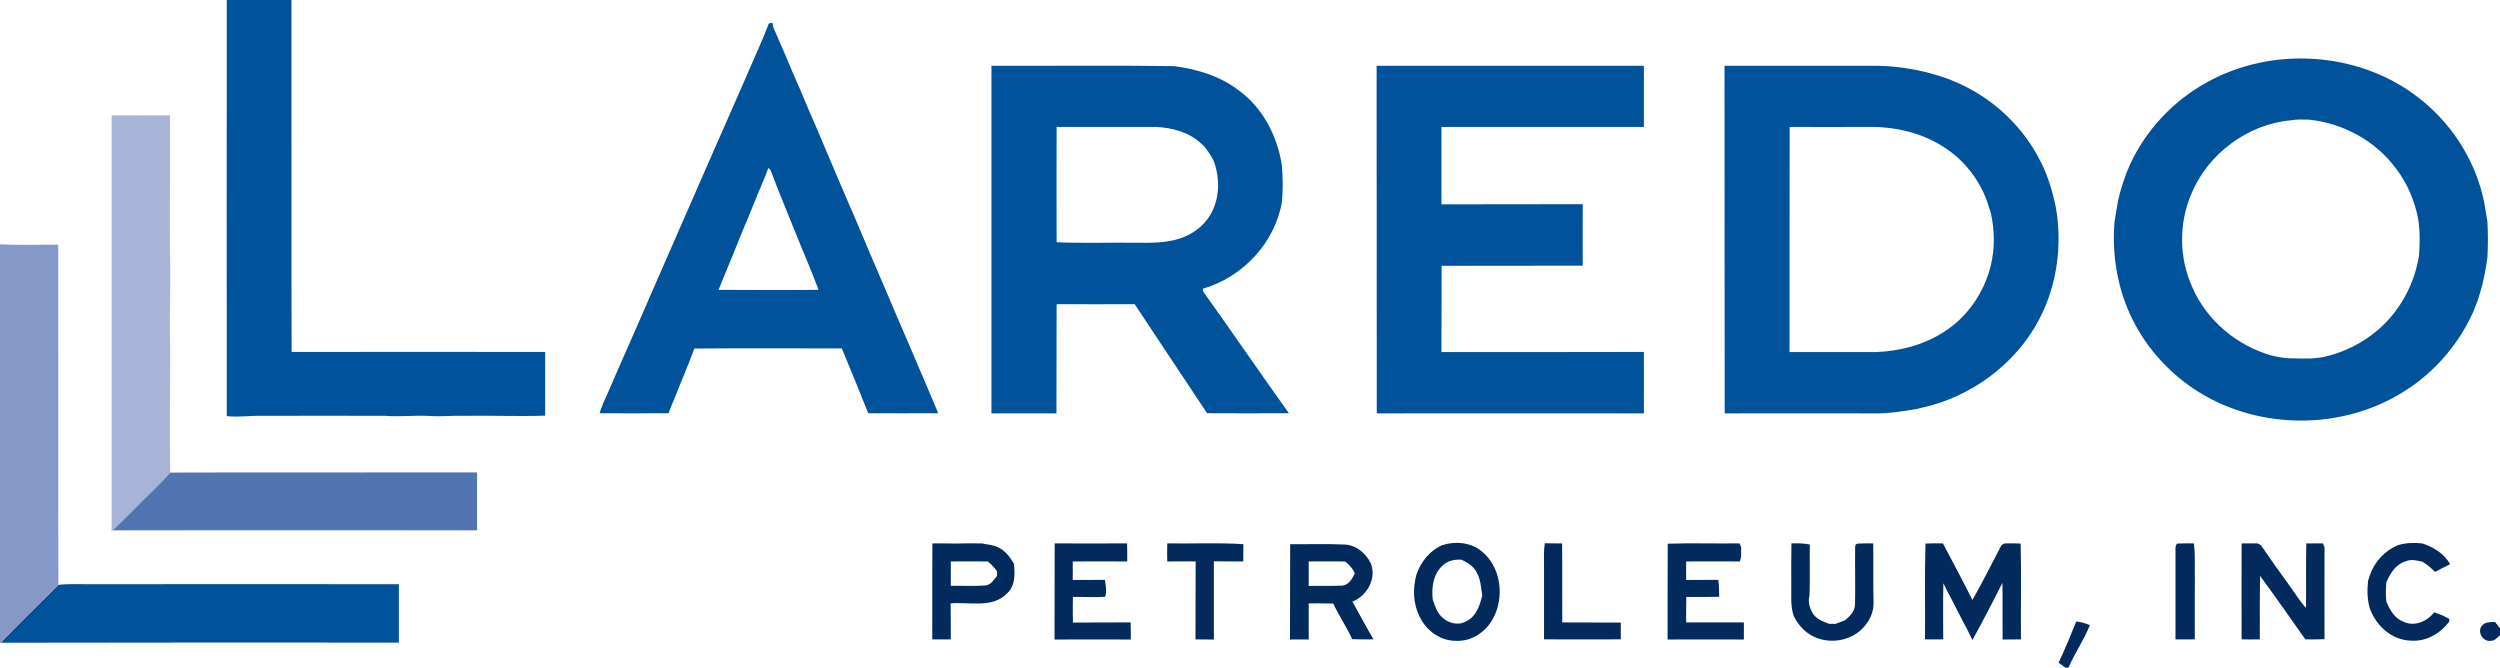
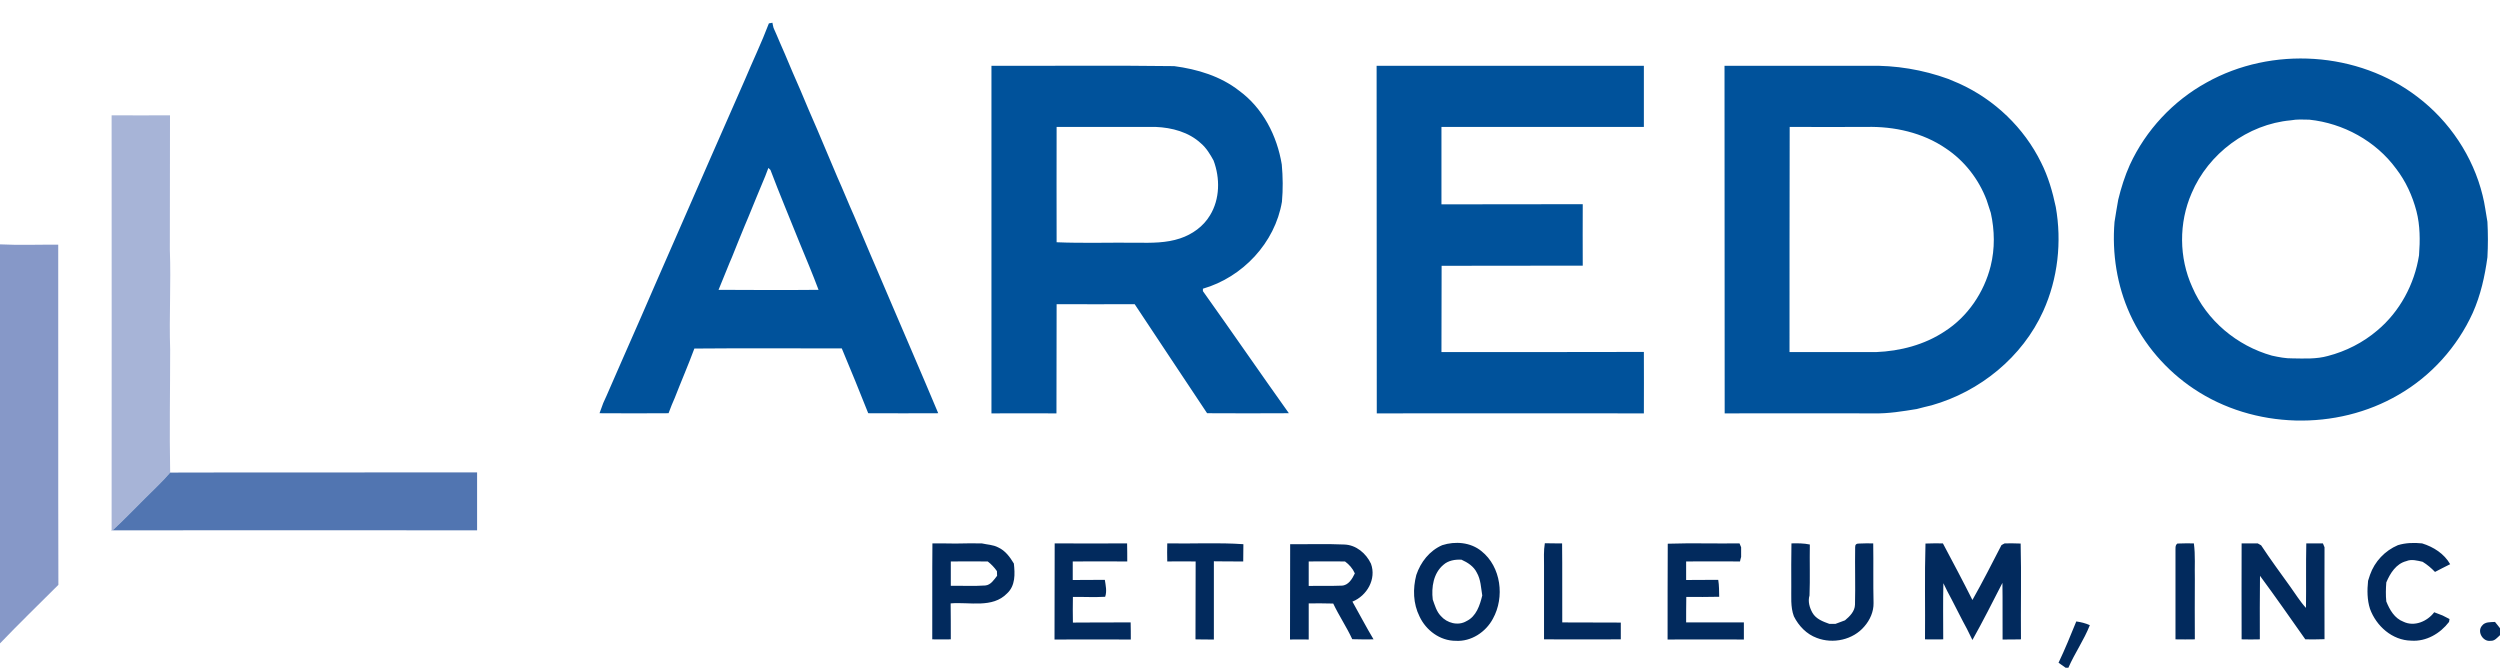
<svg xmlns="http://www.w3.org/2000/svg" version="1.2" viewBox="0 0 1550 414" width="1550" height="414">
  <title>1sss-svg</title>
  <style>
		.s0 { fill: #00529b } 
		.s1 { fill: #a7b4d7 } 
		.s2 { fill: #8698c8 } 
		.s3 { fill: #5175b1 } 
		.s4 { fill: #022a5d } 
	</style>
  <g id="#00529bff">
-     <path id="Layer" class="s0" d="m140.6 0h40.1c0.1 72.7-0.1 145.5 0.1 218.2 52.4-0.1 104.8 0 157.2 0q0 19.7 0 39.5c-17 0.6-33.9-0.2-50.9 0.1-6.9-0.2-13.8 0.6-20.7 0.1-9.2-0.6-18.4 0.7-27.6-0.1-25.3-0.1-50.6 0-75.8 0-7.5-0.2-15 1-22.4 0.2-0.1-86 0-172 0-258z" />
    <path id="Layer" fill-rule="evenodd" class="s0" d="m476.7 14.5q1.1-0.2 2.2-0.4c0.1 0.8 0.5 2.4 0.7 3.2 1.4 3 2.6 6 3.9 9 1 2.3 2.1 4.7 3.1 7.1 3.2 7.5 6.3 15.1 9.7 22.6 3.4 8 6.7 16.1 10.3 24.1 4.2 10 8.4 19.9 12.6 29.8 3.6 8 6.8 16.1 10.4 24.1 3.4 8 6.8 16.1 10.2 24.1 1 2.4 2.1 4.8 3.1 7.2q5.1 12 10.3 24.1c6.8 16 13.8 32 20.6 48.1q4 9.4 7.9 18.7-21.7 0.1-43.4 0c-2.6-6.6-5.3-13.2-8-19.9-2.8-6.8-5.6-13.6-8.4-20.3-30.5 0.1-60.9-0.2-91.4 0.1-3.8 10.3-8.2 20.4-12.2 30.7-0.6 1.4-1.2 2.8-1.8 4.2-0.7 1.7-1.4 3.5-2 5.2-14.3 0.1-28.5 0.1-42.8 0q1.1-3.1 2.3-6.3c3-6.4 5.6-12.9 8.5-19.3q1.8-4 3.5-8c2.9-6.6 5.8-13.2 8.7-19.8 0.9-2.2 1.9-4.4 2.9-6.6 2.9-6.6 5.7-13.2 8.6-19.8 4-9 7.9-18.1 11.9-27.2 14.5-33.3 29.1-66.5 43.7-99.7 4.9-11.7 10.4-23.1 14.9-35zm-0.3 89.6q-1 2.5-1.9 5c-3.6 8.4-6.9 16.8-10.4 25.2q-1.2 2.9-2.4 5.7c-2.7 6.5-5.3 13-7.9 19.5-1 2.2-1.9 4.5-2.8 6.7-1.8 4.5-3.7 9-5.5 13.5 20.6 0.1 41.3 0.2 62 0-3.7-9.9-7.8-19.6-11.8-29.3-6-15-12.3-29.9-18-45-0.3-0.3-1-1-1.3-1.3zm891.6-52.9c40.5-22.7 94.1-19.4 131 9 19.7 15 34.3 36.8 40.2 60.9 1.4 5.4 2 11 3 16.4q0.6 11 0 22c-1.6 11.8-4.2 23.5-9.1 34.5-9.6 21.1-25.8 39.1-45.9 50.7-38.6 22.6-89.8 21.3-127-3.6-17.1-11.4-31.1-27.6-39.6-46.3-8.1-17.8-11.2-37.7-9.6-57.2 0.8-4.6 1.4-9.2 2.3-13.8 1.8-7.4 4.1-14.7 7.2-21.6 9.9-21.5 26.8-39.6 47.5-51zm-9.2 68.6c-8 18.3-7.9 40 0.4 58.2 8.9 20.7 27.7 36.4 49.4 42.5 4.2 0.9 8.5 1.8 12.9 1.7 7.2 0.1 14.7 0.5 21.8-1.5 11.2-2.9 21.8-8.3 30.6-15.8 14-11.7 23.1-28.7 25.9-46.6 0.7-9.2 0.7-18.5-1.6-27.4-2.5-9.5-6.6-18.5-12.6-26.3-12.6-17.2-32.8-28.2-53.8-30.4-3.9-0.1-7.7-0.3-11.5 0.4-26.7 2.4-51.1 20.6-61.5 45.2zm-744.1 136.5c0-71.9 0-143.7 0-215.5 37.7 0.1 75.5-0.3 113.3 0.2 14.3 1.9 28.7 6.2 40.2 15.2 14.8 10.8 23.6 28 26.5 45.8 0.7 7.7 0.8 15.4 0.1 23.1-4.3 25.5-24.4 46.8-49 53.9 0 0.4 0 1.1 0 1.5 17.9 25.1 35.4 50.6 53.3 75.7-16.9 0.1-33.8 0.1-50.7 0-15-22.4-29.9-45.1-44.9-67.6-16.1 0.1-32.3 0-48.4 0-0.1 22.6 0 45.1-0.1 67.7-13.4 0-26.8-0.1-40.3 0zm40.4-106.1c16.6 0.7 33.2 0.1 49.8 0.3 9 0.1 18.2 0.2 26.8-2.7 7.5-2.5 14.4-7.4 18.5-14.3 6.2-10.1 6.3-23.1 2.2-34-2.1-3.8-4.4-7.7-7.8-10.6-7.5-7-18-9.8-28.1-10.2q-30.7 0-61.4 0c-0.1 23.8 0 47.7 0 71.5zm198.5 106.1c-0.1-71.8 0-143.7-0.1-215.5 55.3 0 110.5 0 165.7 0q0 19 0 37.9-62.7 0-125.5 0c0 16 0 32 0 48 29.2-0.1 58.4 0 87.6-0.1 0 12.7-0.1 25.4 0 38.1q-43.8 0.1-87.5 0.1c-0.1 17.8 0 35.6-0.1 53.5 41.8 0 83.7 0 125.5-0.1 0 12.7 0.1 25.4 0 38.1q-82.8-0.1-165.6 0zm215.7 0c-0.1-71.8 0-143.7-0.1-215.5q44.6 0 89.3 0c16.8-0.4 33.7 2.4 49.6 8.2q3.2 1.4 6.6 2.8c21.9 9.9 40.2 27.4 50.8 49 4.4 8.7 7.1 18.1 9.1 27.6 3.8 21.6 1.3 44.4-7.8 64.5-12.9 28.5-39.2 49.9-69.2 58.4-3.1 0.7-6.1 1.5-9.2 2.3-8.7 1.4-17.6 2.9-26.5 2.7q-46.3-0.1-92.6 0zm40.2-38c17.9 0 35.7 0 53.6 0 15-0.6 30.1-4.5 42.7-12.9 14.2-9.1 24.3-24.1 28.4-40.4 2.7-10.8 2.5-22.2 0.1-33q-1.3-4-2.6-8c-4.9-12.9-13.7-24.3-25.3-32-14.3-9.8-32-13.7-49.1-13.3-15.9 0-31.8 0.1-47.7 0-0.1 46.5-0.1 93.1-0.1 139.6z" />
-     <path id="Layer" class="s0" d="m36.2 362.6c7.1-0.8 14.2-0.3 21.2-0.4 63.3 0 126.6-0.1 189.9 0q0 18.1 0 36.2c-82.3 0-164.6-0.1-246.9 0.1 11.7-12.2 23.9-24 35.8-35.9z" />
  </g>
  <g id="#a7b4d7ff">
-     <path id="Layer" class="s1" d="m69.2 71.5c12.1 0.1 24.1 0 36.2 0-0.1 27.8 0 55.5-0.1 83.3 0.8 20.7-0.5 41.3 0.2 62 0 25.4-0.5 50.8 0 76.2-4.8 5.6-10.3 10.7-15.5 15.9-6.7 6.6-13.2 13.5-20.2 19.9l-0.6 0.5c0.1-85.9 0-171.9 0-257.8z" />
+     <path id="Layer" class="s1" d="m69.2 71.5c12.1 0.1 24.1 0 36.2 0-0.1 27.8 0 55.5-0.1 83.3 0.8 20.7-0.5 41.3 0.2 62 0 25.4-0.5 50.8 0 76.2-4.8 5.6-10.3 10.7-15.5 15.9-6.7 6.6-13.2 13.5-20.2 19.9l-0.6 0.5c0.1-85.9 0-171.9 0-257.8" />
  </g>
  <g id="#8698c8ff">
    <path id="Layer" class="s2" d="m0 151.5c12 0.6 24.1 0.1 36.1 0.2 0.1 70.3-0.1 140.6 0.1 210.9-11.9 11.9-24.1 23.7-35.8 35.9l-0.4 0.4z" />
  </g>
  <g id="#5175b1ff">
    <path id="Layer" class="s3" d="m90 308.9c5.2-5.2 10.7-10.3 15.5-15.9 63.5-0.2 126.9 0 190.3-0.1q0 18 0 35.9c-75.3-0.1-150.7 0-226 0 7-6.4 13.5-13.3 20.2-19.9z" />
  </g>
  <g id="#022a5dff">
    <path id="Layer" fill-rule="evenodd" class="s4" d="m1486.7 338c4.9-1.5 10-1.6 15-1.1 7.1 2.2 13.7 6.4 17.4 12.9-3.1 1.6-6.3 3.1-9.4 4.8-2.3-2.4-4.9-4.6-7.7-6.3-3.3-0.7-6.8-1.8-10.1-0.4-6.3 1.6-10 7.5-12.4 13.2-0.3 3.9-0.4 7.9 0 11.8 2.1 5.2 5.1 10.5 10.7 12.6 6.7 3.2 14.7-0.2 19-5.9 1.7 0.6 3.5 1.3 5.2 2q2.1 1.1 4.3 2.2c-0.1 0.4-0.2 1.4-0.3 1.8-5.5 7.2-14.2 12.3-23.5 11.6-11.7-0.2-21.6-9-25.5-19.7-1.8-5.6-1.8-11.6-1.2-17.4q0.6-1.9 1.2-3.7c2.9-8.3 9.3-15 17.3-18.4zm-908.7 58.4c0.1-19.8-0.1-39.7 0.1-59.5 4.8 0 9.6 0 14.3 0.1q8.2-0.2 16.3-0.1c3.4 0.8 7 0.8 10.2 2.5 4.4 2 7.3 6 9.7 10 0.7 6.4 1 13.7-4.2 18.5-9.1 9.4-23.3 5.2-35 6.2 0.1 7.4 0.1 14.9 0.1 22.3-3.9 0.1-7.7 0-11.5 0zm11.5-48.3q0 7.6 0 15.1c7.1-0.1 14.3 0.3 21.4-0.2 3.4-0.3 5.4-3.6 7.3-6q-0.1-1.5-0.1-2.9c-1.6-2.3-3.5-4.3-5.7-6-7.7 0-15.3-0.1-22.9 0zm64.3 48.4c0.1-19.9 0-39.8 0.1-59.6q22.4 0.1 44.9 0c0.1 3.7 0.1 7.5 0.1 11.2-11.3-0.1-22.5 0-33.8 0q0 5.7 0 11.5c6.7-0.1 13.3 0 19.9-0.1 0.5 3.4 1.4 7.1 0.2 10.5-6.7 0.4-13.3 0-20 0.1-0.1 5.3-0.1 10.6 0 15.9 11.9-0.1 23.9-0.1 35.8-0.1 0.1 3.5 0.1 7.1 0.1 10.6-15.8 0-31.5-0.1-47.3 0zm69.9-48.4c-0.1-3.7-0.1-7.5 0-11.2 15.7 0.3 31.5-0.6 47.2 0.5q-0.1 5.3-0.1 10.7c-6 0-12.1 0-18.2-0.1 0 16.2 0 32.3 0 48.5-3.8 0-7.6 0-11.4-0.1 0.1-16.1 0-32.2 0.1-48.3-5.9 0-11.8-0.1-17.6 0zm170.5-10.1c8.1-2.6 17.6-1.8 24.3 3.7 12.2 9.7 14.5 28.6 7.1 41.9-4.4 8.3-13.5 14.3-23.1 13.7-9.7 0-18.4-6.5-22.4-15.1-4-8-4.2-17.2-2-25.7 2.7-8 8.2-15.1 16.1-18.5zm0.7 12.2c-6.2 5.2-7.5 13.9-6.6 21.5 1.3 3.6 2.3 7.4 5 10.2 3.8 4.4 10.7 6.3 15.9 3.2 6.1-2.9 8.3-9.8 9.8-15.9-0.8-4.8-0.9-9.9-3.4-14.2-1.9-3.9-5.7-6.3-9.5-8-4-0.2-8.2 0.5-11.2 3.2zm62.4 0.7c0-4.7-0.3-9.4 0.5-14.1 3.6 0.1 7.1 0.1 10.7 0.1 0.2 16.4 0 32.7 0.1 49 12.1 0.1 24.2 0 36.3 0.1q0 5.2 0 10.4c-15.9 0.1-31.8 0-47.6 0q0-22.7 0-45.5zm76.7-13.8c14.8-0.5 29.7 0 44.5-0.2 0.3 0.6 0.8 1.8 1 2.4q0 3 0 6c-0.2 0.7-0.6 2.1-0.7 2.8-11.1-0.1-22.3 0-33.4 0q0 5.7 0 11.5c6.7-0.1 13.3 0 19.9-0.1 0.6 3.5 0.5 7 0.6 10.5-6.8 0.2-13.6 0.1-20.4 0.1-0.1 5.3-0.1 10.6-0.1 15.8q17.9 0 35.8 0 0 5.3 0 10.6c-15.8 0-31.5-0.1-47.3 0 0-19.8 0-39.6 0.1-59.4zm76.7-0.2c3.8-0.1 7.7-0.1 11.4 0.7-0.2 10.5 0.2 21.1-0.2 31.6-1.1 3.6 0 7.5 1.8 10.7 2.2 3.9 6.6 5.5 10.5 6.9 1 0 2.9 0 3.8 0q3-1.1 5.9-2.2c3-2.5 6.1-5.6 6.2-9.7 0.3-11.9-0.1-23.8 0.1-35.6q-0.1-2.4 2.4-2.3c2.9-0.2 5.8-0.1 8.8-0.1 0.2 12.3-0.1 24.6 0.2 37 0.1 5.3-2.2 10.5-5.7 14.5-7 8.3-19.4 11-29.5 7.1-6.3-2.3-11.2-7.4-14.2-13.4-2.2-5.9-1.5-12.4-1.6-18.6 0-8.9-0.1-17.8 0.1-26.6zm83.1 0.1c3.6-0.2 7.2-0.1 10.8-0.1 6.2 11.7 12.4 23.3 18.3 35.1 6.3-11.1 12.1-22.6 18-34 0.5-0.3 1.5-0.9 2-1.1 3.3 0 6.6-0.1 9.9 0.1 0.5 19.8 0 39.6 0.2 59.4-3.8 0.1-7.6 0.1-11.4 0.1-0.1-11.7 0.1-23.4-0.1-35.1-6.1 11.9-12.1 23.8-18.6 35.4q-1.7-3.5-3.4-6.9c-3.3-6-6.3-12.2-9.5-18.3-1.8-3.3-3.5-6.6-5.1-10-0.3 11.6-0.1 23.2-0.1 34.8q-5.7 0.1-11.3 0c0.2-19.8-0.3-39.6 0.3-59.4zm155 4.8c0.1-1.6-0.4-3.7 1.2-4.8 3.4-0.2 6.8-0.1 10.2-0.1 1 7.3 0.4 14.7 0.6 22.1q-0.1 18.7 0 37.4-6 0.1-12 0c0-18.2 0-36.4 0-54.6zm41-4.9c3.4 0 6.7 0 10 0 0.5 0.3 1.5 0.9 2.1 1.2 5.8 8.8 12 17.2 18.1 25.7 3.2 4.4 6 9.1 9.7 13.1 0.2-13.4-0.1-26.7 0.2-40q5.1 0 10.3 0c0.2 0.6 0.8 1.8 1 2.4-0.1 19 0 38 0 57q-6 0.2-11.9 0.1c-9.3-13.2-18.5-26.4-28.1-39.4-0.2 13.1-0.1 26.2-0.1 39.4-3.8 0.1-7.6 0.1-11.3 0 0-19.8-0.1-39.7 0-59.5zm-589.9 0.5c11.2 0.1 22.3-0.3 33.5 0.2 7.4 0.2 13.6 5.5 16.6 11.9 3.5 9.5-2.5 19.9-11.5 23.5 4.4 7.8 8.5 15.7 13.1 23.4-4.4 0-8.8 0.1-13.2-0.1-3.5-7.6-8.2-14.5-11.8-22.1-5.1-0.2-10.1-0.1-15.2-0.1q0 11.2 0 22.4-5.8-0.1-11.6 0c0.1-19.7 0-39.4 0.1-59.1zm11.5 10.7q0 7.6 0 15.2c6.8-0.2 13.6 0.1 20.4-0.2 4.2-0.1 6.6-4.2 8.2-7.6-1.3-3-3.5-5.5-6.1-7.4-7.5-0.1-15 0-22.5 0zm475.9 37.2c2.9 0.4 5.7 1.1 8.4 2.3-3.6 9.2-9.4 17.4-13.3 26.4h-1.7c-1.5-1-2.9-2.1-4.4-3.1 4-8.4 7.5-17 11-25.6zm251.5 2.7c1.9-2.6 5.3-2.2 8.1-2.4 1 1.3 2.1 2.5 3.1 3.9v4.3c-1.7 1.5-3.3 3.7-5.8 3.5-4.7 0.8-8.6-5.6-5.4-9.3z" />
  </g>
</svg>